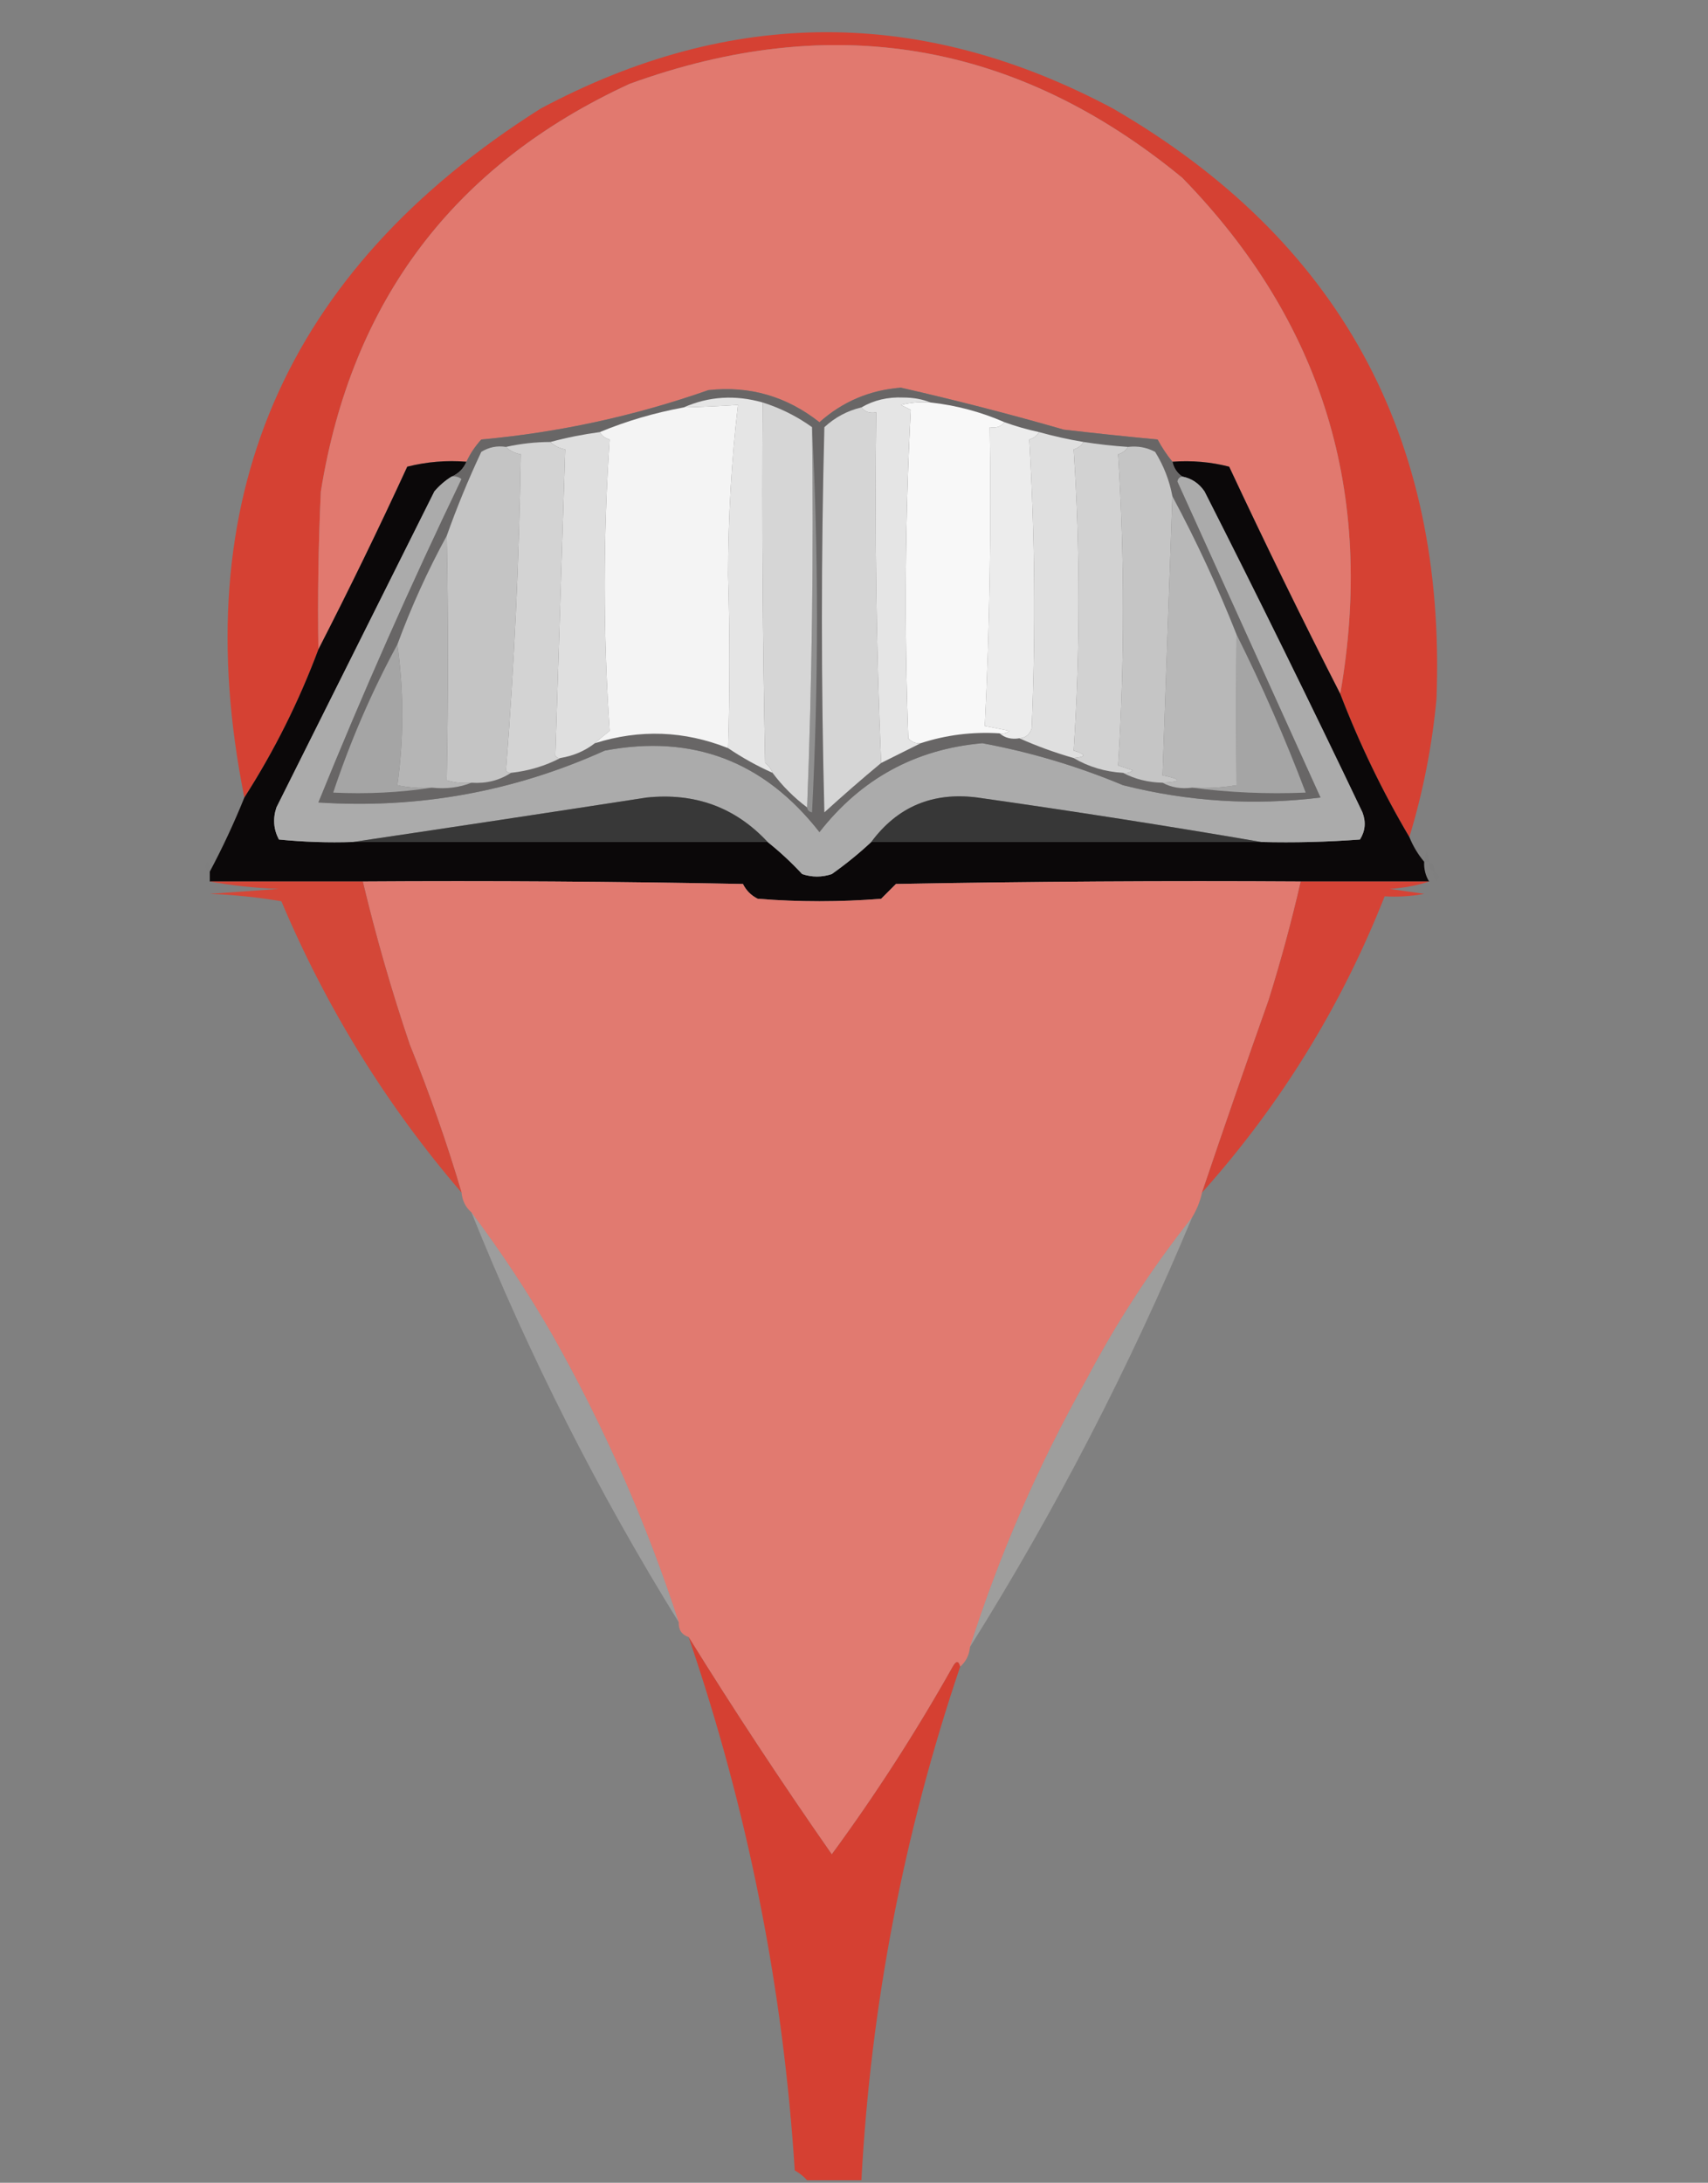
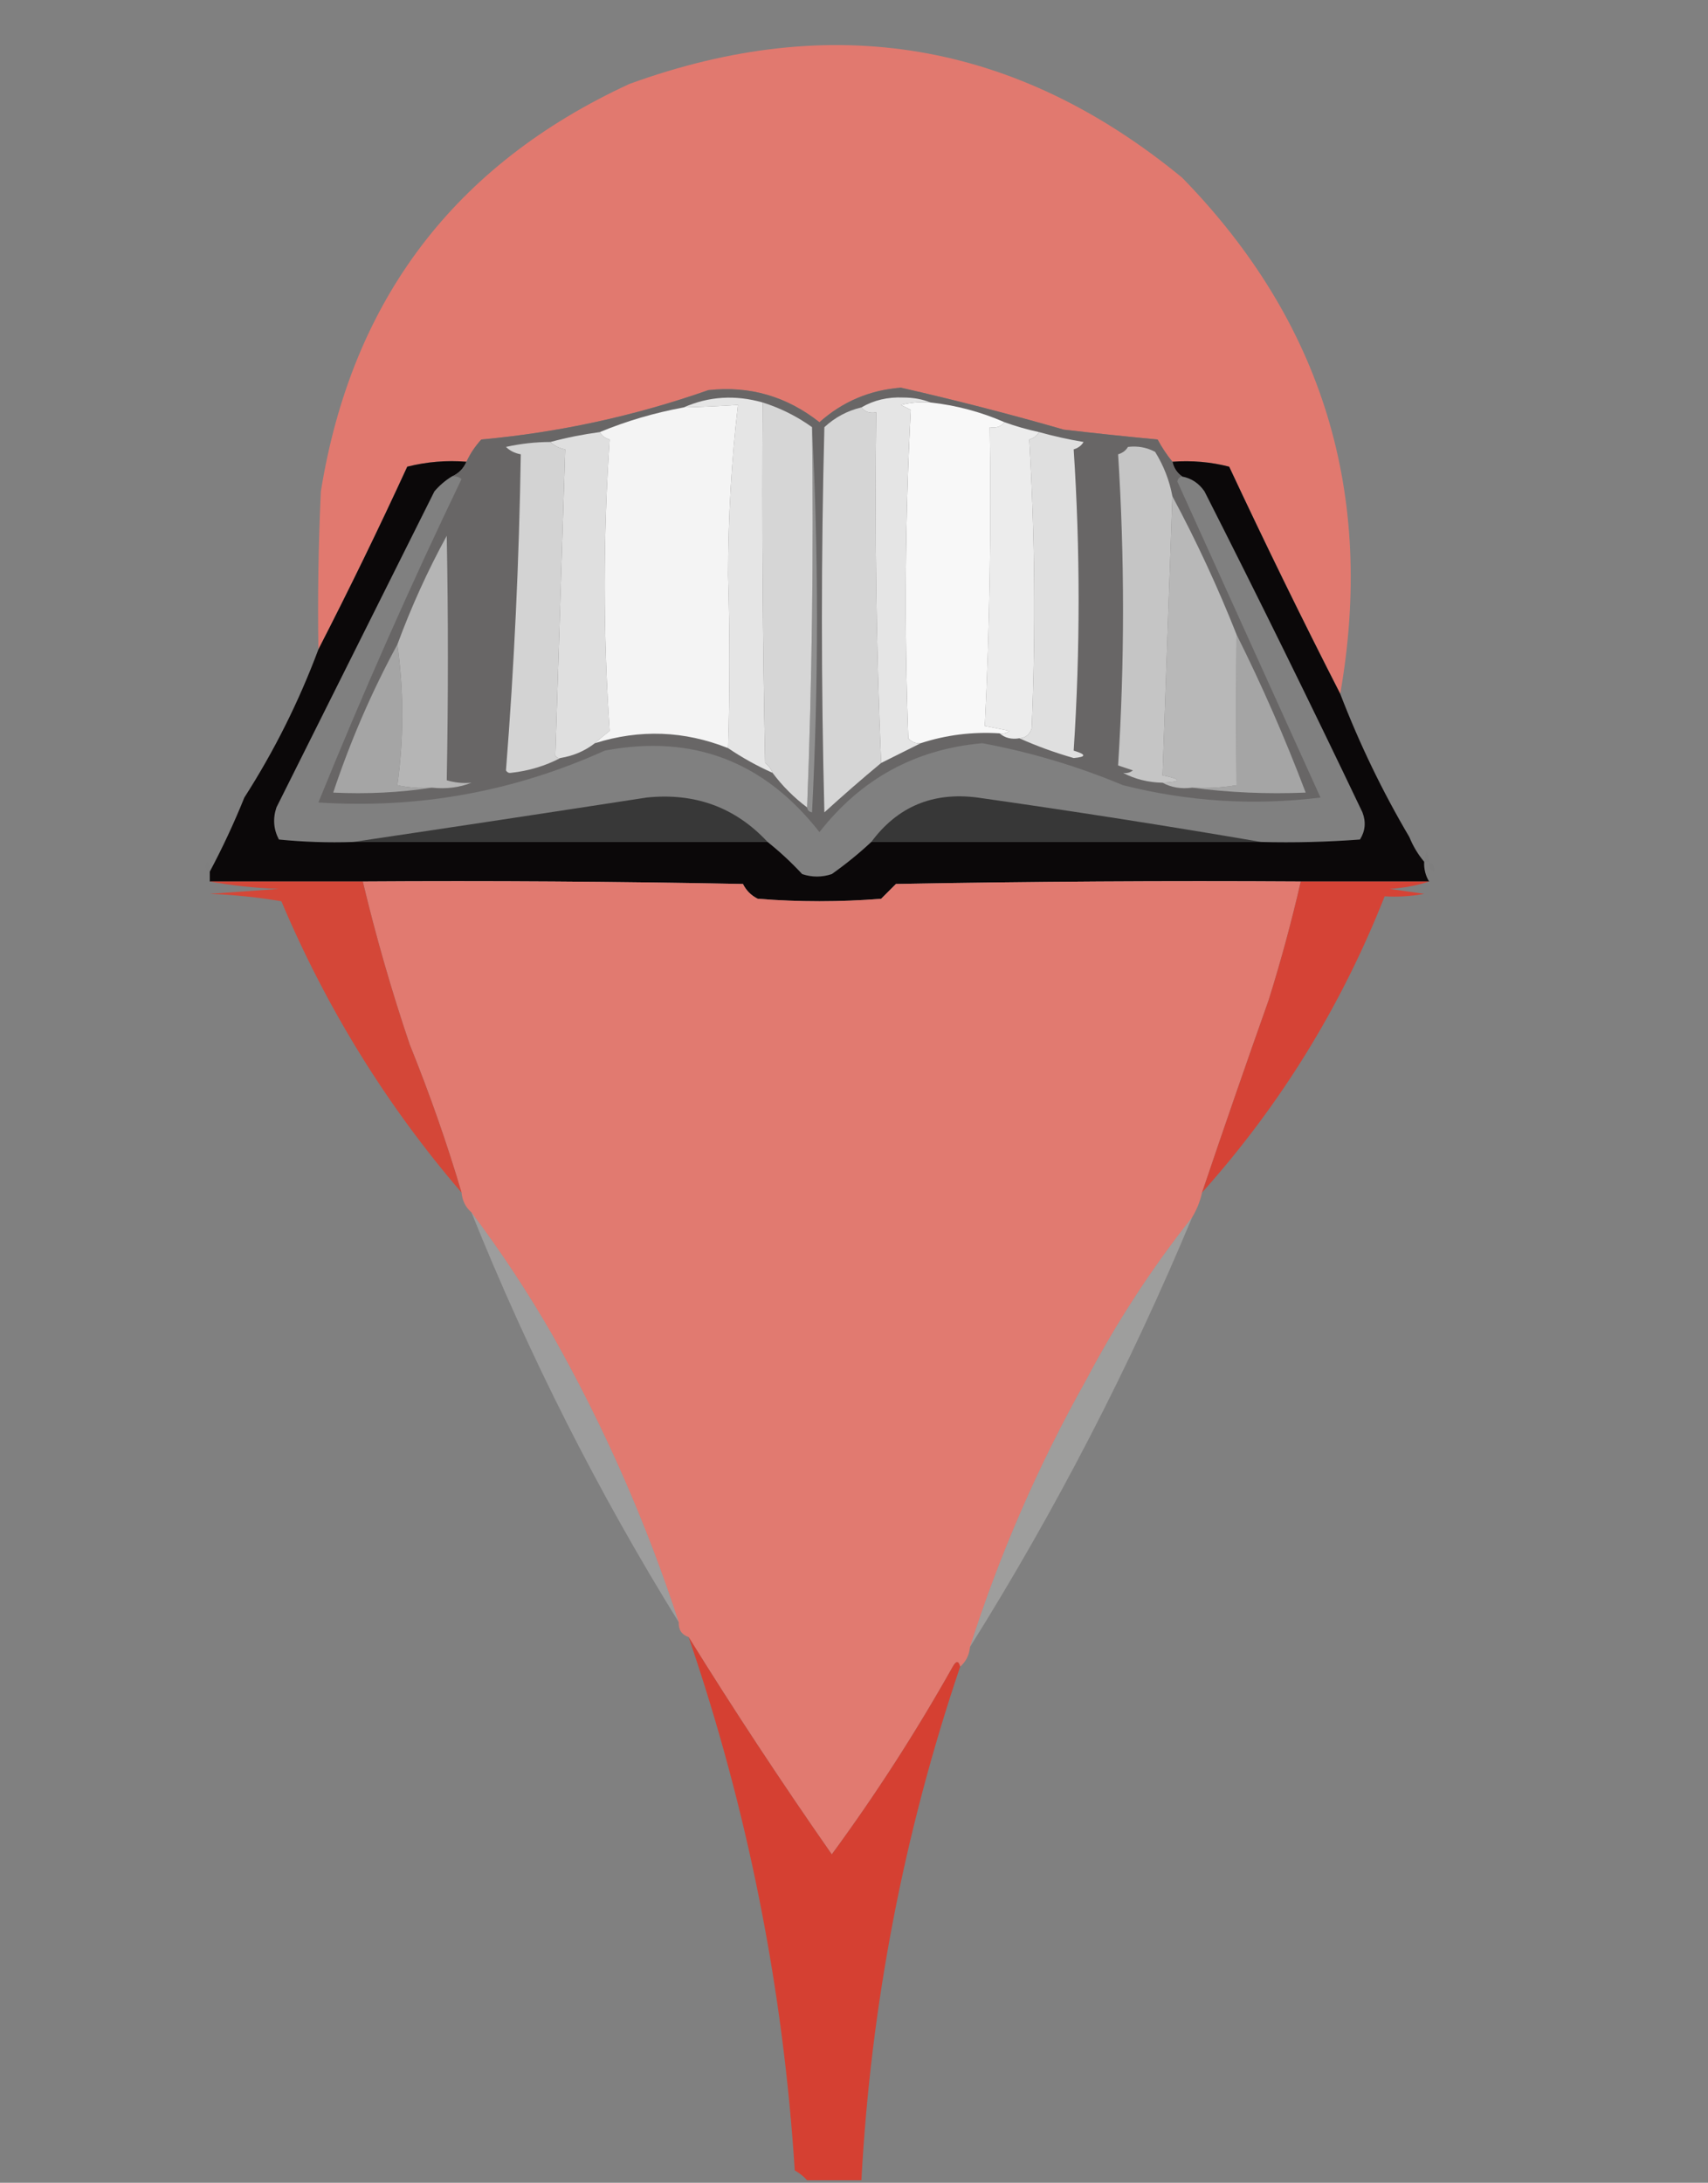
<svg xmlns="http://www.w3.org/2000/svg" version="1.1" width="346px" height="442px" style="shape-rendering:geometricPrecision; text-rendering:geometricPrecision; image-rendering:optimizeQuality; fill-rule:evenodd; clip-rule:evenodd">
  <rect width="100%" height="100%" fill="#808080" stroke="none" />
  <g>
-     <path style="opacity:0.986" fill="#d64032" d="M 285.5,169.5 C 280.068,160.3 275.401,150.633 271.5,140.5C 278.601,99.984 267.934,65.151 239.5,36C 205.921,8.39 168.588,2.057 127.5,17C 92.066,33.338 71.233,60.838 65,99.5C 64.5,110.161 64.334,120.828 64.5,131.5C 60.535,142.097 55.535,152.097 49.5,161.5C 37.45,101.414 57.45,54.914 109.5,22C 148.14,1.358 186.807,1.358 225.5,22C 271.18,48.51 293.013,88.343 291,141.5C 290.108,151.058 288.275,160.392 285.5,169.5 Z" />
-   </g>
+     </g>
  <g>
    <path style="opacity:1" fill="#e1796f" d="M 271.5,140.5 C 263.775,125.381 256.275,110.048 249,94.5C 245.27,93.54 241.437,93.207 237.5,93.5C 236.399,92.152 235.399,90.652 234.5,89C 228.16,88.399 221.826,87.733 215.5,87C 204.584,83.862 193.584,81.028 182.5,78.5C 176.182,78.992 170.682,81.326 166,85.5C 159.354,80.254 151.854,78.088 143.5,79C 128.571,84.233 113.237,87.566 97.5,89C 96.219,90.409 95.219,91.909 94.5,93.5C 90.445,93.176 86.445,93.509 82.5,94.5C 76.725,107.047 70.725,119.381 64.5,131.5C 64.334,120.828 64.5,110.161 65,99.5C 71.233,60.838 92.066,33.338 127.5,17C 168.588,2.057 205.921,8.39 239.5,36C 267.934,65.151 278.601,99.984 271.5,140.5 Z" />
  </g>
  <g>
    <path style="opacity:1" fill="#0b0809" d="M 94.5,93.5 C 93.9,94.9 92.9,95.9 91.5,96.5C 90.206,97.29 89.039,98.29 88,99.5C 77.333,120.833 66.667,142.167 56,163.5C 55.242,165.769 55.409,167.936 56.5,170C 61.489,170.499 66.489,170.666 71.5,170.5C 99.5,170.5 127.5,170.5 155.5,170.5C 157.963,172.461 160.297,174.628 162.5,177C 164.5,177.667 166.5,177.667 168.5,177C 171.331,174.999 173.997,172.833 176.5,170.5C 202.833,170.5 229.167,170.5 255.5,170.5C 262.175,170.666 268.842,170.5 275.5,170C 276.576,168.274 276.743,166.441 276,164.5C 265.605,142.71 254.939,121.044 244,99.5C 242.871,97.859 241.371,96.859 239.5,96.5C 238.449,95.778 237.782,94.778 237.5,93.5C 241.437,93.207 245.27,93.54 249,94.5C 256.275,110.048 263.775,125.381 271.5,140.5C 275.401,150.633 280.068,160.3 285.5,169.5C 286.263,171.368 287.263,173.035 288.5,174.5C 288.433,175.959 288.766,177.292 289.5,178.5C 280.833,178.5 272.167,178.5 263.5,178.5C 236.165,178.333 208.831,178.5 181.5,179C 180.5,180 179.5,181 178.5,182C 170.167,182.667 161.833,182.667 153.5,182C 152.167,181.333 151.167,180.333 150.5,179C 124.835,178.5 99.169,178.333 73.5,178.5C 63.167,178.5 52.833,178.5 42.5,178.5C 42.5,177.833 42.5,177.167 42.5,176.5C 45.07,171.689 47.403,166.689 49.5,161.5C 55.535,152.097 60.535,142.097 64.5,131.5C 70.725,119.381 76.725,107.047 82.5,94.5C 86.445,93.509 90.445,93.176 94.5,93.5 Z" />
  </g>
  <g>
-     <path style="opacity:1" fill="#ababab" d="M 91.5,96.5 C 92.239,96.369 92.906,96.536 93.5,97C 83.137,118.556 73.47,140.39 64.5,162.5C 84.73,163.82 104.064,160.32 122.5,152C 140.272,148.628 154.772,154.128 166,168.5C 174.449,157.696 185.449,151.696 199,150.5C 208.778,152.314 218.278,155.147 227.5,159C 240.683,162.334 254.017,163.167 267.5,161.5C 257.833,140.167 248.167,118.833 238.5,97.5C 238.624,96.893 238.957,96.56 239.5,96.5C 241.371,96.859 242.871,97.859 244,99.5C 254.939,121.044 265.605,142.71 276,164.5C 276.743,166.441 276.576,168.274 275.5,170C 268.842,170.5 262.175,170.666 255.5,170.5C 236.495,167.242 217.329,164.242 198,161.5C 188.979,160.333 181.813,163.333 176.5,170.5C 173.997,172.833 171.331,174.999 168.5,177C 166.5,177.667 164.5,177.667 162.5,177C 160.297,174.628 157.963,172.461 155.5,170.5C 148.971,163.486 140.804,160.486 131,161.5C 111.053,164.576 91.22,167.576 71.5,170.5C 66.489,170.666 61.489,170.499 56.5,170C 55.409,167.936 55.242,165.769 56,163.5C 66.667,142.167 77.333,120.833 88,99.5C 89.039,98.29 90.206,97.29 91.5,96.5 Z" />
-   </g>
+     </g>
  <g>
    <path style="opacity:1" fill="#686666" d="M 237.5,93.5 C 237.782,94.778 238.449,95.778 239.5,96.5C 238.957,96.56 238.624,96.893 238.5,97.5C 248.167,118.833 257.833,140.167 267.5,161.5C 254.017,163.167 240.683,162.334 227.5,159C 218.278,155.147 208.778,152.314 199,150.5C 185.449,151.696 174.449,157.696 166,168.5C 154.772,154.128 140.272,148.628 122.5,152C 104.064,160.32 84.73,163.82 64.5,162.5C 73.47,140.39 83.137,118.556 93.5,97C 92.906,96.536 92.239,96.369 91.5,96.5C 92.9,95.9 93.9,94.9 94.5,93.5C 95.219,91.909 96.219,90.409 97.5,89C 113.237,87.566 128.571,84.233 143.5,79C 151.854,78.088 159.354,80.254 166,85.5C 170.682,81.326 176.182,78.992 182.5,78.5C 193.584,81.028 204.584,83.862 215.5,87C 221.826,87.733 228.16,88.399 234.5,89C 235.399,90.652 236.399,92.152 237.5,93.5 Z" />
  </g>
  <g>
    <path style="opacity:1" fill="#a5a5a5" d="M 250.5,128.5 C 255.684,138.875 260.351,149.542 264.5,160.5C 256.648,160.825 248.982,160.492 241.5,159.5C 244.518,159.665 247.518,159.498 250.5,159C 250.412,148.948 250.412,138.781 250.5,128.5 Z" />
  </g>
  <g>
    <path style="opacity:1" fill="#a5a5a5" d="M 80.5,130.5 C 81.821,140 81.821,149.5 80.5,159C 82.81,159.497 85.143,159.663 87.5,159.5C 81.021,160.491 74.354,160.824 67.5,160.5C 70.978,150.057 75.311,140.057 80.5,130.5 Z" />
  </g>
  <g>
    <path style="opacity:1" fill="#b8b8b8" d="M 237.5,100.5 C 242.343,109.524 246.677,118.858 250.5,128.5C 250.412,138.781 250.412,148.948 250.5,159C 247.518,159.498 244.518,159.665 241.5,159.5C 239.265,159.795 237.265,159.461 235.5,158.5C 239.449,158.307 239.449,157.807 235.5,157C 236.173,138.167 236.839,119.333 237.5,100.5 Z" />
  </g>
  <g>
    <path style="opacity:1" fill="#b5b5b5" d="M 90.5,108.5 C 90.809,124.822 90.809,141.322 90.5,158C 92.134,158.494 93.801,158.66 95.5,158.5C 93.052,159.473 90.385,159.806 87.5,159.5C 85.143,159.663 82.81,159.497 80.5,159C 81.821,149.5 81.821,140 80.5,130.5C 83.323,122.86 86.656,115.527 90.5,108.5 Z" />
  </g>
  <g>
    <path style="opacity:1" fill="#c5c5c5" d="M 228.5,90.5 C 230.467,90.261 232.301,90.594 234,91.5C 235.741,94.309 236.908,97.309 237.5,100.5C 236.839,119.333 236.173,138.167 235.5,157C 239.449,157.807 239.449,158.307 235.5,158.5C 232.572,158.435 229.905,157.768 227.5,156.5C 228.239,156.631 228.906,156.464 229.5,156C 228.5,155.667 227.5,155.333 226.5,155C 227.833,134 227.833,113 226.5,92C 227.416,91.722 228.082,91.222 228.5,90.5 Z" />
  </g>
  <g>
-     <path style="opacity:1" fill="#c4c4c4" d="M 102.5,90.5 C 103.263,91.268 104.263,91.768 105.5,92C 105.164,113.49 104.164,134.823 102.5,156C 102.728,156.399 103.062,156.565 103.5,156.5C 101.162,158.04 98.495,158.706 95.5,158.5C 93.801,158.66 92.134,158.494 90.5,158C 90.809,141.322 90.809,124.822 90.5,108.5C 92.544,102.741 94.878,97.074 97.5,91.5C 99.045,90.548 100.712,90.215 102.5,90.5 Z" />
-   </g>
+     </g>
  <g>
-     <path style="opacity:1" fill="#d2d2d2" d="M 219.5,89.5 C 222.482,89.963 225.482,90.296 228.5,90.5C 228.082,91.222 227.416,91.722 226.5,92C 227.833,113 227.833,134 226.5,155C 227.5,155.333 228.5,155.667 229.5,156C 228.906,156.464 228.239,156.631 227.5,156.5C 223.838,156.277 220.505,155.277 217.5,153.5C 220.097,153.279 220.097,152.779 217.5,152C 218.833,131.667 218.833,111.333 217.5,91C 218.416,90.722 219.082,90.222 219.5,89.5 Z" />
-   </g>
+     </g>
  <g>
    <path style="opacity:1" fill="#d3d3d3" d="M 111.5,89.5 C 112.263,90.268 113.263,90.768 114.5,91C 113.833,111.667 113.167,132.333 112.5,153C 112.728,153.399 113.062,153.565 113.5,153.5C 110.45,155.101 107.116,156.101 103.5,156.5C 103.062,156.565 102.728,156.399 102.5,156C 104.164,134.823 105.164,113.49 105.5,92C 104.263,91.768 103.263,91.268 102.5,90.5C 105.455,89.841 108.455,89.508 111.5,89.5 Z" />
  </g>
  <g>
    <path style="opacity:1" fill="#dfdfdf" d="M 121.5,87.5 C 121.918,88.222 122.584,88.722 123.5,89C 122.167,108.667 122.167,128.333 123.5,148C 122.429,148.852 121.429,149.685 120.5,150.5C 118.491,152.065 116.157,153.065 113.5,153.5C 113.062,153.565 112.728,153.399 112.5,153C 113.167,132.333 113.833,111.667 114.5,91C 113.263,90.768 112.263,90.268 111.5,89.5C 114.761,88.622 118.094,87.956 121.5,87.5 Z" />
  </g>
  <g>
    <path style="opacity:1" fill="#dfdfdf" d="M 210.5,87.5 C 213.461,88.323 216.461,88.99 219.5,89.5C 219.082,90.222 218.416,90.722 217.5,91C 218.833,111.333 218.833,131.667 217.5,152C 220.097,152.779 220.097,153.279 217.5,153.5C 213.648,152.395 209.982,151.062 206.5,149.5C 207.75,149.423 208.583,148.756 209,147.5C 209.826,127.927 209.659,108.427 208.5,89C 209.416,88.722 210.082,88.222 210.5,87.5 Z" />
  </g>
  <g>
    <path style="opacity:1" fill="#909090" d="M 164.5,86.5 C 165.829,112.336 165.829,138.336 164.5,164.5C 163.893,164.376 163.56,164.043 163.5,163.5C 164.498,138.005 164.831,112.339 164.5,86.5 Z" />
  </g>
  <g>
    <path style="opacity:1" fill="#ececec" d="M 203.5,85.5 C 205.772,86.319 208.106,86.985 210.5,87.5C 210.082,88.222 209.416,88.722 208.5,89C 209.659,108.427 209.826,127.927 209,147.5C 208.583,148.756 207.75,149.423 206.5,149.5C 204.901,149.768 203.568,149.434 202.5,148.5C 203.239,148.631 203.906,148.464 204.5,148C 202.833,147.667 201.167,147.333 199.5,147C 200.493,126.909 200.827,106.743 200.5,86.5C 201.791,86.737 202.791,86.404 203.5,85.5 Z" />
  </g>
  <g>
    <path style="opacity:1" fill="#d5d5d5" d="M 174.5,82.5 C 175.209,83.404 176.209,83.737 177.5,83.5C 177.169,107.339 177.502,131.006 178.5,154.5C 174.645,157.698 170.812,161.031 167,164.5C 166.333,138.5 166.333,112.5 167,86.5C 169.158,84.506 171.658,83.172 174.5,82.5 Z" />
  </g>
  <g>
    <path style="opacity:1" fill="#d6d6d6" d="M 154.5,81.5 C 158.117,82.642 161.45,84.308 164.5,86.5C 164.831,112.339 164.498,138.005 163.5,163.5C 160.833,161.5 158.5,159.167 156.5,156.5C 156.217,155.711 155.717,155.044 155,154.5C 154.5,130.169 154.333,105.836 154.5,81.5 Z" />
  </g>
  <g>
    <path style="opacity:1" fill="#f8f8f8" d="M 188.5,81.5 C 193.718,82.076 198.718,83.409 203.5,85.5C 202.791,86.404 201.791,86.737 200.5,86.5C 200.827,106.743 200.493,126.909 199.5,147C 201.167,147.333 202.833,147.667 204.5,148C 203.906,148.464 203.239,148.631 202.5,148.5C 197.009,148.15 191.676,148.816 186.5,150.5C 185.504,150.586 184.671,150.252 184,149.5C 183.173,127.261 183.34,105.094 184.5,83C 183.833,82.667 183.167,82.333 182.5,82C 184.473,81.504 186.473,81.338 188.5,81.5 Z" />
  </g>
  <g>
    <path style="opacity:1" fill="#e5e5e5" d="M 188.5,81.5 C 186.473,81.338 184.473,81.504 182.5,82C 183.167,82.333 183.833,82.667 184.5,83C 183.34,105.094 183.173,127.261 184,149.5C 184.671,150.252 185.504,150.586 186.5,150.5C 183.872,151.814 181.205,153.147 178.5,154.5C 177.502,131.006 177.169,107.339 177.5,83.5C 176.209,83.737 175.209,83.404 174.5,82.5C 177.017,81.027 179.85,80.36 183,80.5C 185.033,80.506 186.866,80.839 188.5,81.5 Z" />
  </g>
  <g>
    <path style="opacity:1" fill="#e5e5e5" d="M 154.5,81.5 C 154.333,105.836 154.5,130.169 155,154.5C 155.717,155.044 156.217,155.711 156.5,156.5C 153.331,155.083 150.331,153.417 147.5,151.5C 147.852,140.138 147.852,128.471 147.5,116.5C 147.511,104.775 148.178,93.275 149.5,82C 145.891,82.238 142.225,82.405 138.5,82.5C 143.59,80.252 148.924,79.919 154.5,81.5 Z" />
  </g>
  <g>
    <path style="opacity:1" fill="#f4f4f4" d="M 147.5,151.5 C 138.623,147.966 129.623,147.633 120.5,150.5C 121.429,149.685 122.429,148.852 123.5,148C 122.167,128.333 122.167,108.667 123.5,89C 122.584,88.722 121.918,88.222 121.5,87.5C 126.894,85.261 132.561,83.594 138.5,82.5C 142.225,82.405 145.891,82.238 149.5,82C 148.178,93.275 147.511,104.775 147.5,116.5C 147.852,128.471 147.852,140.138 147.5,151.5 Z" />
  </g>
  <g>
    <path style="opacity:1" fill="#383838" d="M 155.5,170.5 C 127.5,170.5 99.5,170.5 71.5,170.5C 91.22,167.576 111.053,164.576 131,161.5C 140.804,160.486 148.971,163.486 155.5,170.5 Z" />
  </g>
  <g>
    <path style="opacity:1" fill="#373737" d="M 255.5,170.5 C 229.167,170.5 202.833,170.5 176.5,170.5C 181.813,163.333 188.979,160.333 198,161.5C 217.329,164.242 236.495,167.242 255.5,170.5 Z" />
  </g>
  <g>
    <path style="opacity:0.012" fill="#1a1a1a" d="M 289.5,174.5 C 289.167,174.5 288.833,174.5 288.5,174.5C 288.833,171.833 289.167,171.833 289.5,174.5 Z" />
  </g>
  <g>
    <path style="opacity:0.008" fill="#101010" d="M 42.5,176.5 C 41.475,176.103 41.308,175.437 42,174.5C 42.464,175.094 42.631,175.761 42.5,176.5 Z" />
  </g>
  <g>
    <path style="opacity:0.012" fill="#212121" d="M 289.5,174.5 C 290.338,174.842 290.672,175.508 290.5,176.5C 289.662,176.158 289.328,175.492 289.5,174.5 Z" />
  </g>
  <g>
-     <path style="opacity:0.008" fill="#282828" d="M 290.5,176.5 C 291.525,176.897 291.692,177.563 291,178.5C 290.536,177.906 290.369,177.239 290.5,176.5 Z" />
-   </g>
+     </g>
  <g>
    <path style="opacity:1" fill="#e17a70" d="M 73.5,178.5 C 99.169,178.333 124.835,178.5 150.5,179C 151.167,180.333 152.167,181.333 153.5,182C 161.833,182.667 170.167,182.667 178.5,182C 179.5,181 180.5,180 181.5,179C 208.831,178.5 236.165,178.333 263.5,178.5C 261.649,186.568 259.483,194.568 257,202.5C 252.385,215.515 247.885,228.515 243.5,241.5C 243.107,243.284 242.441,244.95 241.5,246.5C 233.362,256.752 226.195,267.752 220,279.5C 210.306,296.77 202.472,314.77 196.5,333.5C 196.34,335.153 195.674,336.486 194.5,337.5C 194.19,336.262 193.69,336.262 193,337.5C 185.568,350.713 177.401,363.38 168.5,375.5C 158.148,360.658 148.482,345.992 139.5,331.5C 138.094,331.027 137.427,330.027 137.5,328.5C 130.951,308.394 122.451,289.06 112,270.5C 106.973,261.759 101.473,253.425 95.5,245.5C 94.326,244.486 93.66,243.153 93.5,241.5C 90.602,231.654 87.102,221.654 83,211.5C 79.32,200.628 76.153,189.628 73.5,178.5 Z" />
  </g>
  <g>
    <path style="opacity:0.977" fill="#d64637" d="M 42.5,178.5 C 52.833,178.5 63.167,178.5 73.5,178.5C 76.153,189.628 79.32,200.628 83,211.5C 87.102,221.654 90.602,231.654 93.5,241.5C 78.339,223.876 66.172,204.209 57,182.5C 52.251,181.695 47.418,181.195 42.5,181C 47.167,180.667 51.833,180.333 56.5,180C 51.649,179.826 46.982,179.326 42.5,178.5 Z" />
  </g>
  <g>
    <path style="opacity:0.981" fill="#d74335" d="M 263.5,178.5 C 272.167,178.5 280.833,178.5 289.5,178.5C 287.031,179.317 284.365,179.817 281.5,180C 283.833,180.333 286.167,180.667 288.5,181C 285.854,181.497 283.187,181.664 280.5,181.5C 271.704,203.775 259.37,223.775 243.5,241.5C 247.885,228.515 252.385,215.515 257,202.5C 259.483,194.568 261.649,186.568 263.5,178.5 Z" />
  </g>
  <g>
    <path style="opacity:0.235" fill="#fefcfc" d="M 95.5,245.5 C 101.473,253.425 106.973,261.759 112,270.5C 122.451,289.06 130.951,308.394 137.5,328.5C 121.152,302.138 107.152,274.471 95.5,245.5 Z" />
  </g>
  <g>
    <path style="opacity:0.238" fill="#fefcfb" d="M 241.5,246.5 C 228.823,276.858 213.823,305.858 196.5,333.5C 202.472,314.77 210.306,296.77 220,279.5C 226.195,267.752 233.362,256.752 241.5,246.5 Z" />
  </g>
  <g>
    <path style="opacity:0.985" fill="#d63f31" d="M 194.5,337.5 C 183.074,371.294 176.408,405.961 174.5,441.5C 170.833,441.5 167.167,441.5 163.5,441.5C 162.828,440.733 161.995,440.066 161,439.5C 158.638,402.526 151.472,366.526 139.5,331.5C 148.482,345.992 158.148,360.658 168.5,375.5C 177.401,363.38 185.568,350.713 193,337.5C 193.69,336.262 194.19,336.262 194.5,337.5 Z" />
  </g>
</svg>